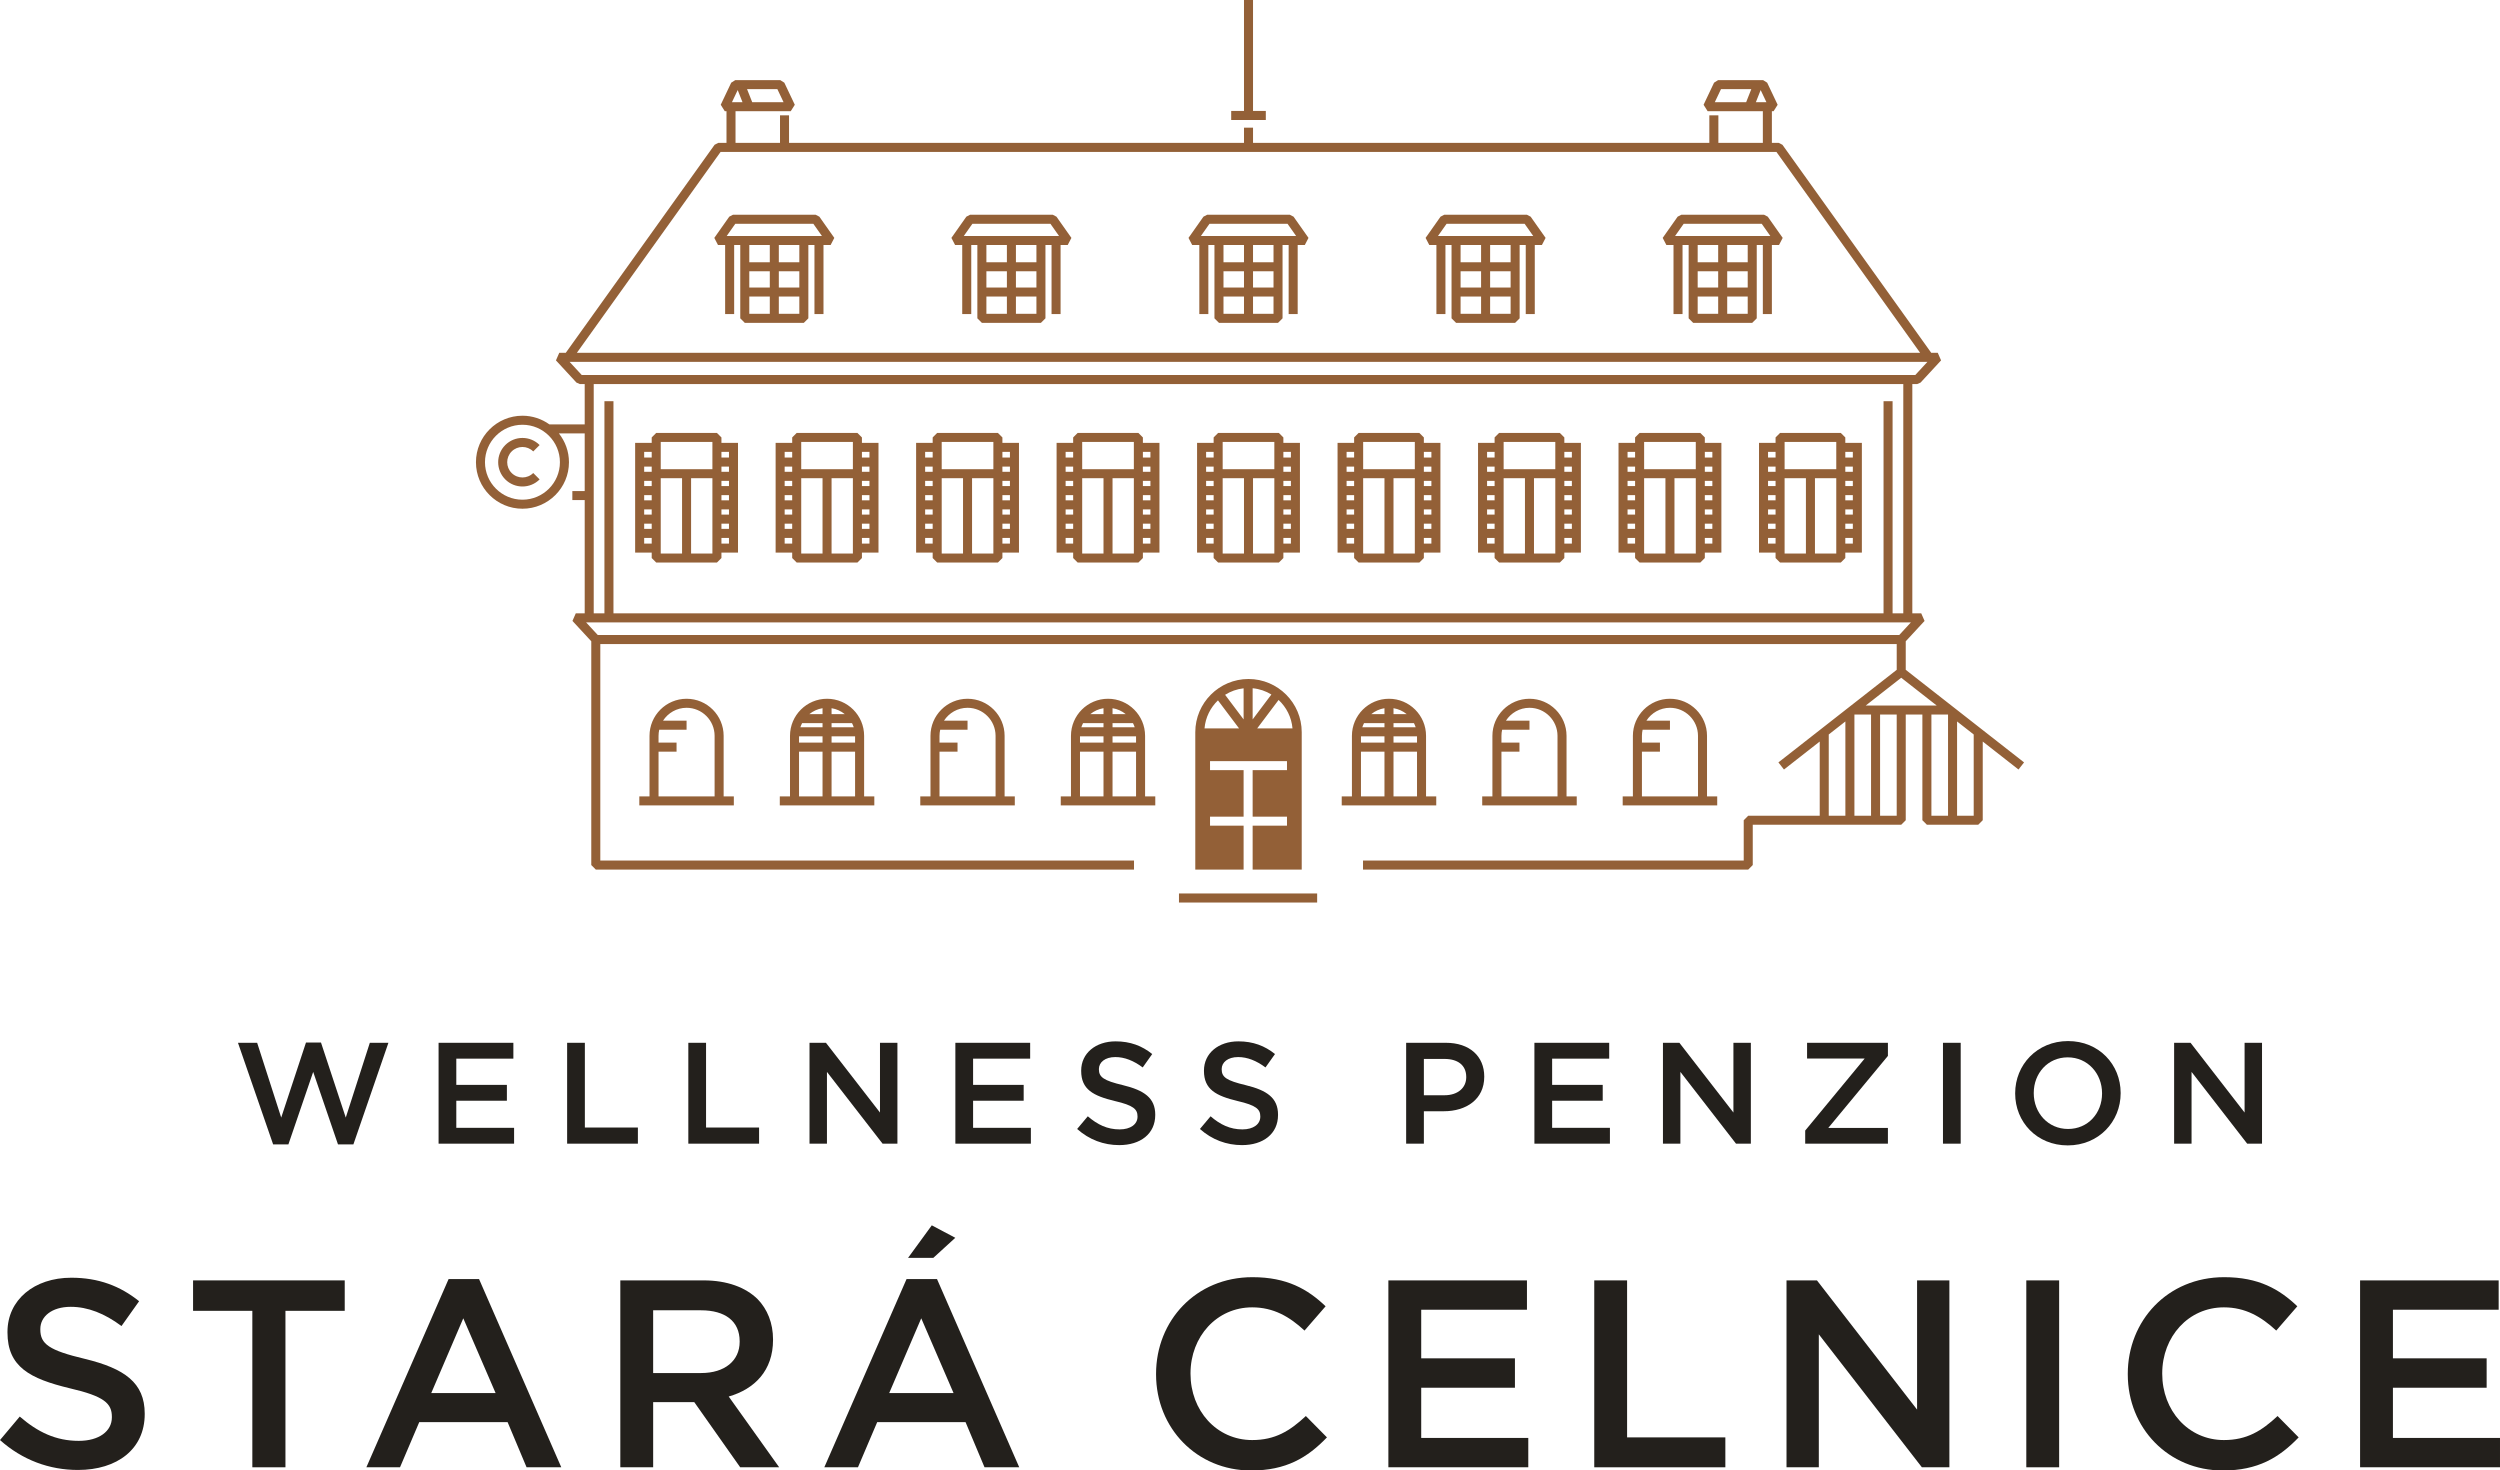
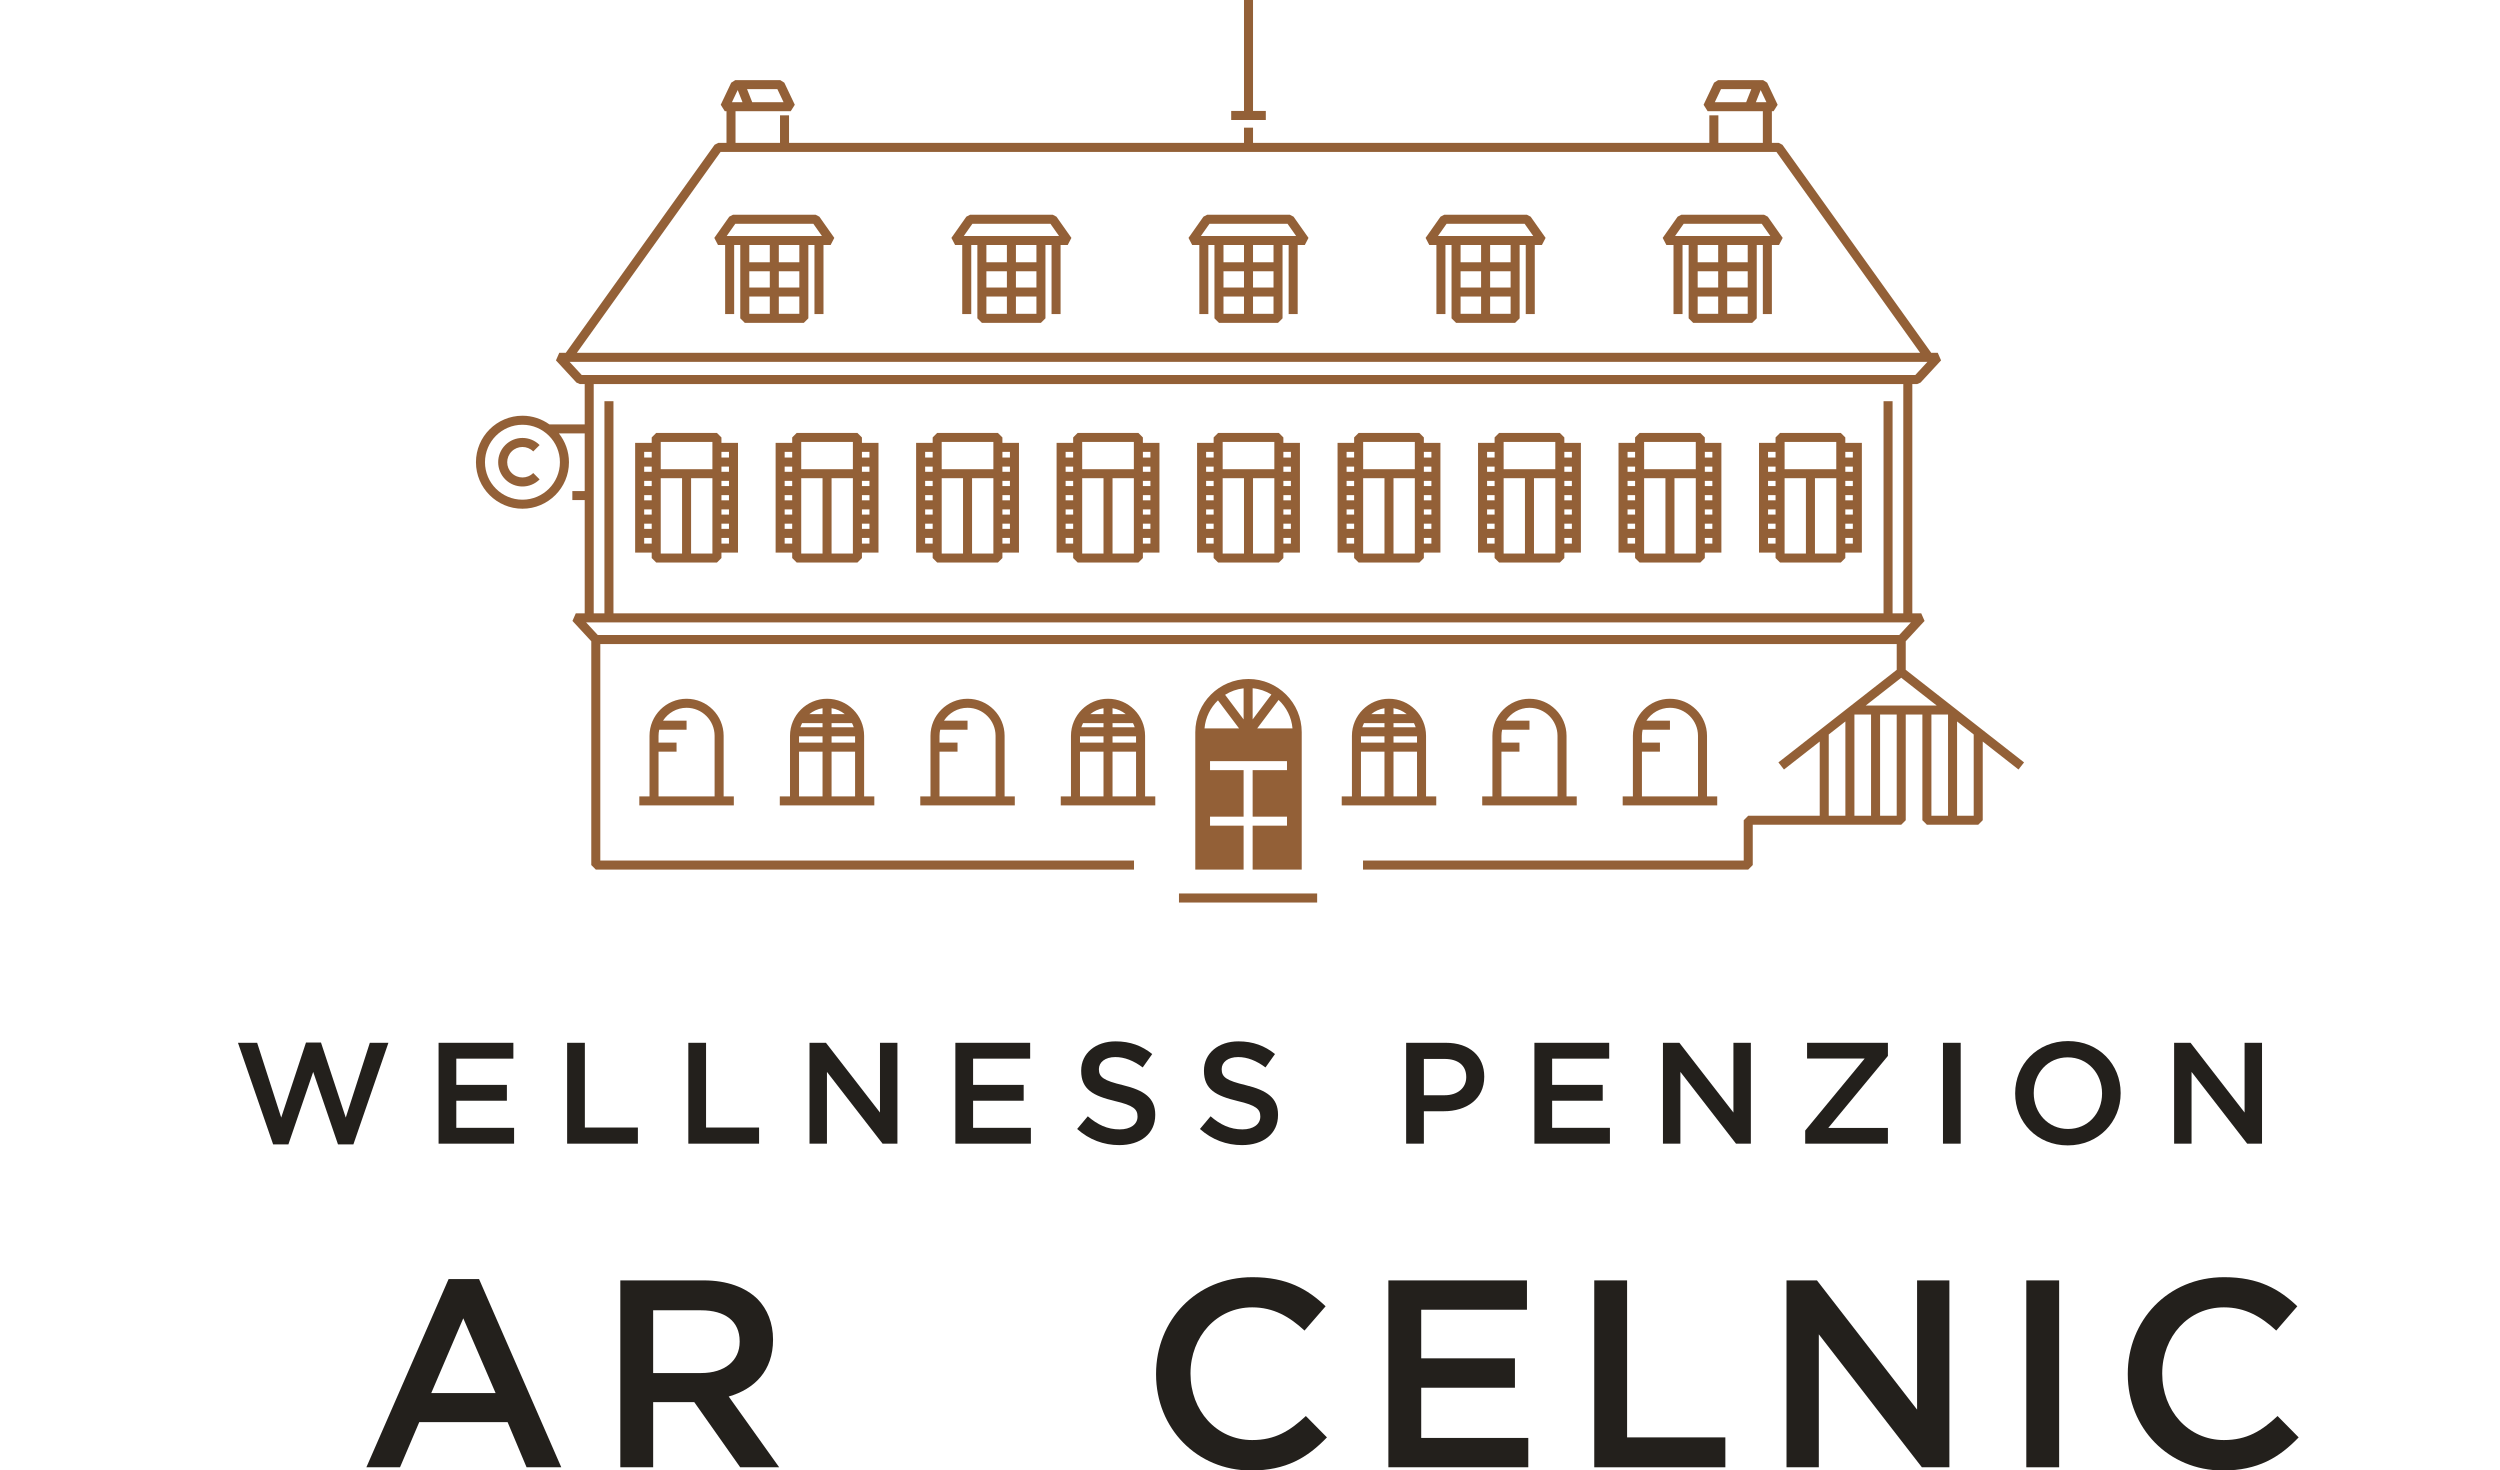
<svg xmlns="http://www.w3.org/2000/svg" id="Vrstva_2" data-name="Vrstva 2" viewBox="0 0 714.654 420.357">
  <defs>
    <style>
      .cls-1 {
        fill: #936037;
      }

      .cls-1, .cls-2 {
        stroke-width: 0px;
      }

      .cls-2 {
        fill: #23201c;
      }
    </style>
  </defs>
  <g id="Vrstva_10" data-name="Vrstva 10">
    <g>
      <g>
-         <path class="cls-2" d="M0,411.656l5.648-6.716c5.114,4.427,10.305,6.946,16.868,6.946,5.801,0,9.464-2.748,9.464-6.717v-.153c0-3.816-2.137-5.876-12.059-8.167-11.372-2.747-17.784-6.105-17.784-15.952v-.153c0-9.159,7.633-15.494,18.242-15.494,7.786,0,13.968,2.367,19.387,6.717l-5.037,7.099c-4.809-3.588-9.618-5.496-14.502-5.496-5.495,0-8.701,2.824-8.701,6.335v.153c0,4.122,2.442,5.953,12.746,8.396,11.296,2.748,17.097,6.793,17.097,15.647v.153c0,9.998-7.862,15.952-19.082,15.952-8.167,0-15.876-2.824-22.287-8.549Z" />
-         <path class="cls-2" d="M72.134,374.715h-16.944v-8.701h43.353v8.701h-16.944v44.727h-9.465v-44.727Z" />
        <path class="cls-2" d="M128.239,365.632h8.701l23.509,53.81h-9.923l-5.419-12.899h-25.264l-5.495,12.899h-9.618l23.509-53.81ZM141.672,398.222l-9.236-21.371-9.159,21.371h18.395Z" />
        <path class="cls-2" d="M177.322,366.013h23.814c6.717,0,11.983,1.984,15.418,5.342,2.824,2.901,4.427,6.87,4.427,11.525v.153c0,8.778-5.266,14.045-12.67,16.181l14.426,20.227h-11.143l-13.128-18.624h-11.754v18.624h-9.388v-53.428ZM200.449,392.499c6.717,0,10.991-3.512,10.991-8.931v-.152c0-5.725-4.122-8.854-11.067-8.854h-13.663v17.937h13.739Z" />
-         <path class="cls-2" d="M267.851,365.632h-8.701l-23.509,53.81h9.617l5.496-12.899h25.264l5.419,12.899h9.923l-23.508-53.81ZM254.189,398.222l9.159-21.371,9.236,21.371h-18.395Z" />
-         <polygon class="cls-2" points="266.801 359.575 273.08 353.839 266.365 350.274 259.579 359.575 266.801 359.575" />
        <path class="cls-2" d="M330.474,392.88v-.153c0-15.189,11.372-27.631,27.553-27.631,9.847,0,15.8,3.435,20.914,8.32l-6.029,6.946c-4.275-3.969-8.854-6.64-14.96-6.64-10.152,0-17.631,8.396-17.631,18.853v.153c0,10.457,7.403,18.928,17.631,18.928,6.564,0,10.762-2.595,15.342-6.869l6.03,6.106c-5.572,5.801-11.678,9.464-21.677,9.464-15.57,0-27.172-12.135-27.172-27.477Z" />
        <path class="cls-2" d="M396.884,366.013h39.613v8.396h-30.226v13.892h26.791v8.396h-26.791v14.349h30.607v8.396h-39.995v-53.428Z" />
        <path class="cls-2" d="M455.737,366.013h9.387v44.88h28.088v8.549h-37.475v-53.428Z" />
        <path class="cls-2" d="M510.696,366.013h8.7l28.623,36.942v-36.942h9.235v53.428h-7.862l-29.461-38.011v38.011h-9.236v-53.428Z" />
        <path class="cls-2" d="M579.243,366.013h9.388v53.428h-9.388v-53.428Z" />
        <path class="cls-2" d="M608.25,392.88v-.153c0-15.189,11.372-27.631,27.554-27.631,9.846,0,15.799,3.435,20.914,8.32l-6.03,6.946c-4.274-3.969-8.854-6.64-14.96-6.64-10.151,0-17.631,8.396-17.631,18.853v.153c0,10.457,7.404,18.928,17.631,18.928,6.564,0,10.762-2.595,15.342-6.869l6.03,6.106c-5.572,5.801-11.678,9.464-21.676,9.464-15.571,0-27.172-12.135-27.172-27.477Z" />
-         <path class="cls-2" d="M674.658,366.013h39.613v8.396h-30.225v13.892h26.791v8.396h-26.791v14.349h30.607v8.396h-39.996v-53.428Z" />
      </g>
      <g>
        <path class="cls-2" d="M68.029,298.095h5.479l6.879,21.38,7.085-21.462h4.284l7.085,21.462,6.879-21.38h5.314l-10.01,29.041h-4.408l-7.086-20.72-7.085,20.72h-4.367l-10.051-29.041Z" />
        <path class="cls-2" d="M125.374,298.095h21.379v4.532h-16.313v7.497h14.459v4.531h-14.459v7.745h16.518v4.531h-21.585v-28.836Z" />
        <path class="cls-2" d="M162.121,298.095h5.067v24.222h15.159v4.614h-20.226v-28.836Z" />
        <path class="cls-2" d="M196.767,298.095h5.067v24.222h15.159v4.614h-20.226v-28.836Z" />
        <path class="cls-2" d="M231.412,298.095h4.696l15.447,19.938v-19.938h4.984v28.836h-4.243l-15.901-20.514v20.514h-4.984v-28.836Z" />
        <path class="cls-2" d="M273.103,298.095h21.379v4.532h-16.313v7.497h14.459v4.531h-14.459v7.745h16.518v4.531h-21.585v-28.836Z" />
        <path class="cls-2" d="M307.913,322.73l3.049-3.625c2.76,2.389,5.561,3.748,9.104,3.748,3.13,0,5.107-1.482,5.107-3.625v-.082c0-2.06-1.153-3.172-6.508-4.408-6.138-1.483-9.598-3.295-9.598-8.61v-.083c0-4.943,4.119-8.362,9.845-8.362,4.202,0,7.539,1.277,10.463,3.625l-2.719,3.831c-2.596-1.936-5.191-2.966-7.827-2.966-2.966,0-4.696,1.525-4.696,3.419v.083c0,2.224,1.318,3.213,6.879,4.531,6.097,1.482,9.227,3.666,9.227,8.444v.083c0,5.397-4.243,8.61-10.299,8.61-4.408,0-8.568-1.525-12.028-4.614Z" />
        <path class="cls-2" d="M343.013,322.73l3.049-3.625c2.76,2.389,5.561,3.748,9.103,3.748,3.131,0,5.108-1.482,5.108-3.625v-.082c0-2.06-1.154-3.172-6.509-4.408-6.138-1.483-9.598-3.295-9.598-8.61v-.083c0-4.943,4.119-8.362,9.846-8.362,4.201,0,7.538,1.277,10.463,3.625l-2.719,3.831c-2.595-1.936-5.19-2.966-7.826-2.966-2.966,0-4.696,1.525-4.696,3.419v.083c0,2.224,1.318,3.213,6.88,4.531,6.097,1.482,9.227,3.666,9.227,8.444v.083c0,5.397-4.243,8.61-10.298,8.61-4.408,0-8.568-1.525-12.028-4.614Z" />
        <path class="cls-2" d="M401.964,298.095h11.369c6.756,0,10.958,3.832,10.958,9.639v.083c0,6.467-5.19,9.845-11.534,9.845h-5.726v9.269h-5.066v-28.836ZM412.922,313.09c3.831,0,6.22-2.142,6.22-5.149v-.083c0-3.378-2.431-5.15-6.22-5.15h-5.891v10.381h5.891Z" />
        <path class="cls-2" d="M438.629,298.095h21.379v4.532h-16.313v7.497h14.46v4.531h-14.46v7.745h16.519v4.531h-21.585v-28.836Z" />
        <path class="cls-2" d="M475.376,298.095h4.696l15.447,19.938v-19.938h4.984v28.836h-4.244l-15.9-20.514v20.514h-4.984v-28.836Z" />
        <path class="cls-2" d="M516.037,323.182l17.012-20.596h-16.477v-4.491h23.11v3.749l-17.054,20.597h17.054v4.49h-23.645v-3.749Z" />
        <path class="cls-2" d="M555.42,298.095h5.067v28.836h-5.067v-28.836Z" />
        <path class="cls-2" d="M576.059,312.595v-.082c0-8.116,6.261-14.912,15.118-14.912s15.035,6.715,15.035,14.83v.083c0,8.115-6.261,14.912-15.118,14.912s-15.035-6.715-15.035-14.831ZM600.898,312.595v-.082c0-5.602-4.078-10.257-9.804-10.257s-9.721,4.572-9.721,10.175v.083c0,5.602,4.078,10.216,9.804,10.216,5.725,0,9.721-4.531,9.721-10.134Z" />
        <path class="cls-2" d="M621.498,298.095h4.695l15.448,19.938v-19.938h4.984v28.836h-4.243l-15.9-20.514v20.514h-4.984v-28.836Z" />
      </g>
      <path class="cls-1" d="M358.082,236.031v12.548h14.031v-39.267c0-8.388-6.825-15.213-15.213-15.213s-15.213,6.824-15.213,15.213v39.267h13.813v-12.548h-9.6v-2.583h9.6v-13.296h-9.6v-2.583h22.001v2.583h-9.818v13.296h9.818v2.583h-9.818ZM344.324,208.227c.269-3.143,1.693-5.957,3.846-8.022l6.033,8.022h-9.879ZM355.499,205.653l-5.291-7.035c1.569-.985,3.362-1.642,5.291-1.856v8.89ZM358.082,196.741c1.951.182,3.767.817,5.36,1.787l-5.36,7.125v-8.912ZM359.378,208.227l6.121-8.139c2.224,2.075,3.701,4.935,3.975,8.139h-10.097ZM196.264,199.749c-5.842,0-10.594,4.753-10.594,10.594v17.315h-2.916v2.583h27.021v-2.583h-2.916v-17.315c0-5.842-4.753-10.594-10.594-10.594ZM204.276,227.658h-16.024v-12.785h5.149v-2.583h-5.149v-1.947c0-.598.071-1.18.196-1.741h7.816v-2.583h-6.734c1.427-2.214,3.91-3.688,6.734-3.688,4.418,0,8.012,3.594,8.012,8.012v17.315ZM286.549,125.046l-1.291-1.291h-17.352l-1.291,1.291v1.548h-4.735v31.381h4.735v1.548l1.291,1.291h17.352l1.291-1.291v-1.548h4.736v-31.381h-4.736v-1.548ZM266.614,155.392h-2.153v-1.624h2.153v1.624ZM266.614,151.185h-2.153v-1.494h2.153v1.494ZM266.614,147.109h-2.153v-1.495h2.153v1.495ZM266.614,143.031h-2.153v-1.494h2.153v1.494ZM266.614,138.954h-2.153v-1.494h2.153v1.494ZM266.614,134.877h-2.153v-1.494h2.153v1.494ZM266.614,130.801h-2.153v-1.624h2.153v1.624ZM275.291,158.231h-6.094v-21.531h6.094v21.531ZM283.967,158.231h-6.094v-21.531h6.094v21.531ZM283.967,134.118h-14.77v-7.781h14.77v7.781ZM288.702,155.392h-2.153v-1.624h2.153v1.624ZM288.702,151.185h-2.153v-1.494h2.153v1.494ZM288.702,147.109h-2.153v-1.495h2.153v1.495ZM288.702,143.031h-2.153v-1.494h2.153v1.494ZM288.702,138.954h-2.153v-1.494h2.153v1.494ZM288.702,134.877h-2.153v-1.494h2.153v1.494ZM288.702,129.176v1.624h-2.153v-1.624h2.153ZM236.423,199.749c-5.842,0-10.594,4.753-10.594,10.594v17.315h-2.916v2.583h27.021v-2.583h-2.916v-17.315c0-5.842-4.753-10.594-10.594-10.594ZM235.132,227.658h-6.72v-12.785h6.72v12.785ZM235.132,212.29h-6.72v-1.806h6.72v1.806ZM235.132,207.901h-6.337c.131-.409.299-.802.491-1.179h5.846v1.179ZM235.132,204.139h-3.769c1.064-.869,2.356-1.463,3.769-1.693v1.693ZM237.714,202.446c1.413.231,2.705.824,3.769,1.693h-3.769v-1.693ZM237.714,206.722h5.846c.193.378.36.77.491,1.179h-6.337v-1.179ZM244.435,227.658h-6.721v-12.785h6.721v12.785ZM244.435,212.29h-6.721v-1.806h6.721v1.806ZM326.708,125.046l-1.291-1.291h-17.352l-1.291,1.291v1.548h-4.736v31.381h4.736v1.548l1.291,1.291h17.352l1.291-1.291v-1.548h4.736v-31.381h-4.736v-1.548ZM306.773,155.392h-2.153v-1.624h2.153v1.624ZM306.773,151.185h-2.153v-1.494h2.153v1.494ZM306.773,147.109h-2.153v-1.495h2.153v1.495ZM306.773,143.031h-2.153v-1.494h2.153v1.494ZM306.773,138.954h-2.153v-1.494h2.153v1.494ZM306.773,134.877h-2.153v-1.494h2.153v1.494ZM306.773,130.801h-2.153v-1.624h2.153v1.624ZM315.449,158.231h-6.094v-21.531h6.094v21.531ZM324.126,158.231h-6.094v-21.531h6.094v21.531ZM324.126,134.118h-14.77v-7.781h14.77v7.781ZM328.861,155.392h-2.153v-1.624h2.153v1.624ZM328.861,151.185h-2.153v-1.494h2.153v1.494ZM328.861,147.109h-2.153v-1.495h2.153v1.495ZM328.861,143.031h-2.153v-1.494h2.153v1.494ZM328.861,138.954h-2.153v-1.494h2.153v1.494ZM328.861,134.877h-2.153v-1.494h2.153v1.494ZM328.861,129.176v1.624h-2.153v-1.624h2.153ZM327.335,210.343c0-5.842-4.753-10.594-10.594-10.594s-10.594,4.753-10.594,10.594v17.315h-2.916v2.583h27.02v-2.583h-2.916v-17.315ZM315.449,227.658h-6.721v-12.785h6.721v12.785ZM315.449,212.29h-6.721v-1.806h6.721v1.806ZM315.449,207.901h-6.337c.131-.409.299-.802.491-1.179h5.846v1.179ZM315.449,204.139h-3.769c1.064-.869,2.356-1.463,3.769-1.693v1.693ZM318.032,202.446c1.413.231,2.705.824,3.769,1.693h-3.769v-1.693ZM318.032,206.722h5.846c.193.378.36.77.491,1.179h-6.337v-1.179ZM324.753,227.658h-6.721v-12.785h6.721v12.785ZM324.753,212.29h-6.721v-1.806h6.721v1.806ZM276.582,199.749c-5.842,0-10.594,4.753-10.594,10.594v17.315h-2.916v2.583h27.02v-2.583h-2.916v-17.315c0-5.842-4.753-10.594-10.594-10.594ZM284.594,227.658h-16.024v-12.785h5.15v-2.583h-5.15v-1.947c0-.598.071-1.18.196-1.741h7.816v-2.583h-6.734c1.427-2.214,3.91-3.688,6.734-3.688,4.418,0,8.012,3.594,8.012,8.012v17.315ZM337.022,257.994h39.5v-2.583h-39.5v2.583ZM361.848,31.715h-3.657V0h-2.583v31.715h-3.657v2.582h9.897v-2.582ZM410.568,230.241v-2.583h-2.916v-17.315c0-5.842-4.753-10.594-10.595-10.594-5.841,0-10.594,4.753-10.594,10.594v17.315h-2.916v2.583h27.02ZM395.766,227.658h-6.719v-12.785h6.719v12.785ZM395.766,212.29h-6.719v-1.806h6.719v1.806ZM395.766,207.901h-6.336c.131-.409.299-.802.491-1.179h5.845v1.179ZM395.766,204.139h-3.768c1.063-.869,2.355-1.463,3.768-1.693v1.693ZM398.35,202.446c1.413.231,2.705.824,3.769,1.693h-3.769v-1.693ZM398.35,206.722h5.845c.192.378.36.77.491,1.179h-6.336v-1.179ZM405.07,227.658h-6.72v-12.785h6.72v12.785ZM405.07,212.29h-6.72v-1.806h6.72v1.806ZM368.725,61.391h-23.651l-1.055.548-4.273,6.065,1.055,2.035h2.039v19.741h2.582v-19.741h1.744v20.958l1.291,1.291h16.884l1.292-1.291v-20.958h1.743v19.741h2.583v-19.741h2.038l1.055-2.035-4.273-6.065-1.055-.548ZM355.608,89.705h-5.86v-4.93h5.86v4.93ZM355.608,82.193h-5.86v-4.641h5.86v4.641ZM355.608,74.969h-5.86v-4.93h5.86v4.93ZM364.05,89.705h-5.859v-4.93h5.859v4.93ZM364.05,82.193h-5.859v-4.641h5.859v4.641ZM364.05,74.969h-5.859v-4.93h5.859v4.93ZM368.376,67.456h-25.086l2.454-3.483h22.311l2.453,3.483h-2.132ZM436.501,61.391h-23.651l-1.055.548-4.273,6.065,1.055,2.035h2.038v19.741h2.583v-19.741h1.743v20.958l1.292,1.291h16.884l1.292-1.291v-20.958h1.744v19.741h2.583v-19.741h2.038l1.055-2.035-4.274-6.065-1.055-.548ZM423.384,89.705h-5.859v-4.93h5.859v4.93ZM423.384,82.193h-5.859v-4.641h5.859v4.641ZM423.384,74.969h-5.859v-4.93h5.859v4.93ZM431.826,89.705h-5.859v-4.93h5.859v4.93ZM431.826,82.193h-5.859v-4.641h5.859v4.641ZM431.826,74.969h-5.859v-4.93h5.859v4.93ZM436.153,67.456h-25.087l2.453-3.483h22.312l2.454,3.483h-2.132ZM407.026,125.046l-1.292-1.291h-17.352l-1.292,1.291v1.548h-4.735v31.381h4.735v1.548l1.292,1.291h17.352l1.292-1.291v-1.548h4.735v-31.381h-4.735v-1.548ZM387.091,155.392h-2.152v-1.624h2.152v1.624ZM387.091,151.185h-2.152v-1.494h2.152v1.494ZM387.091,147.109h-2.152v-1.495h2.152v1.495ZM387.091,143.031h-2.152v-1.494h2.152v1.494ZM387.091,138.954h-2.152v-1.494h2.152v1.494ZM387.091,134.877h-2.152v-1.494h2.152v1.494ZM387.091,130.801h-2.152v-1.624h2.152v1.624ZM395.766,158.231h-6.093v-21.531h6.093v21.531ZM404.443,158.231h-6.093v-21.531h6.093v21.531ZM404.443,134.118h-14.769v-7.781h14.769v7.781ZM409.178,155.392h-2.152v-1.624h2.152v1.624ZM409.178,151.185h-2.152v-1.494h2.152v1.494ZM409.178,147.109h-2.152v-1.495h2.152v1.495ZM409.178,143.031h-2.152v-1.494h2.152v1.494ZM409.178,138.954h-2.152v-1.494h2.152v1.494ZM409.178,134.877h-2.152v-1.494h2.152v1.494ZM409.178,129.176v1.624h-2.152v-1.624h2.152ZM487.344,125.046l-1.292-1.291h-17.352l-1.292,1.291v1.548h-4.736v31.381h4.736v1.548l1.292,1.291h17.352l1.292-1.291v-1.548h4.735v-31.381h-4.735v-1.548ZM467.408,155.392h-2.153v-1.624h2.153v1.624ZM467.408,151.185h-2.153v-1.494h2.153v1.494ZM467.408,147.109h-2.153v-1.495h2.153v1.495ZM467.408,143.031h-2.153v-1.494h2.153v1.494ZM467.408,138.954h-2.153v-1.494h2.153v1.494ZM467.408,134.877h-2.153v-1.494h2.153v1.494ZM467.408,130.801h-2.153v-1.624h2.153v1.624ZM476.084,158.231h-6.093v-21.531h6.093v21.531ZM484.761,158.231h-6.093v-21.531h6.093v21.531ZM484.761,134.118h-14.769v-7.781h14.769v7.781ZM489.496,155.392h-2.152v-1.624h2.152v1.624ZM489.496,151.185h-2.152v-1.494h2.152v1.494ZM489.496,147.109h-2.152v-1.495h2.152v1.495ZM489.496,143.031h-2.152v-1.494h2.152v1.494ZM489.496,138.954h-2.152v-1.494h2.152v1.494ZM489.496,134.877h-2.152v-1.494h2.152v1.494ZM489.496,129.176v1.624h-2.152v-1.624h2.152ZM505.334,61.939l-1.055-.548h-23.651l-1.055.548-4.274,6.065,1.055,2.035h2.038v19.741h2.583v-19.741h1.744v20.958l1.292,1.291h16.884l1.292-1.291v-20.958h1.743v19.741h2.583v-19.741h2.038l1.055-2.035-4.273-6.065ZM491.161,89.705h-5.859v-4.93h5.859v4.93ZM491.161,82.193h-5.859v-4.641h5.859v4.641ZM491.161,74.969h-5.859v-4.93h5.859v4.93ZM499.603,89.705h-5.859v-4.93h5.859v4.93ZM499.603,82.193h-5.859v-4.641h5.859v4.641ZM499.603,74.969h-5.859v-4.93h5.859v4.93ZM503.93,67.456h-25.087l2.454-3.483h22.312l2.453,3.483h-2.132ZM447.185,125.046l-1.292-1.291h-17.352l-1.292,1.291v1.548h-4.735v31.381h4.735v1.548l1.292,1.291h17.352l1.292-1.291v-1.548h4.736v-31.381h-4.736v-1.548ZM427.249,155.392h-2.152v-1.624h2.152v1.624ZM427.249,151.185h-2.152v-1.494h2.152v1.494ZM427.249,147.109h-2.152v-1.495h2.152v1.495ZM427.249,143.031h-2.152v-1.494h2.152v1.494ZM427.249,138.954h-2.152v-1.494h2.152v1.494ZM427.249,134.877h-2.152v-1.494h2.152v1.494ZM427.249,130.801h-2.152v-1.624h2.152v1.624ZM435.926,158.231h-6.093v-21.531h6.093v21.531ZM444.601,158.231h-6.093v-21.531h6.093v21.531ZM444.601,134.118h-14.769v-7.781h14.769v7.781ZM449.338,155.392h-2.153v-1.624h2.153v1.624ZM449.338,151.185h-2.153v-1.494h2.153v1.494ZM449.338,147.109h-2.153v-1.495h2.153v1.495ZM449.338,143.031h-2.153v-1.494h2.153v1.494ZM449.338,138.954h-2.153v-1.494h2.153v1.494ZM449.338,134.877h-2.153v-1.494h2.153v1.494ZM449.338,129.176v1.624h-2.153v-1.624h2.153ZM300.948,61.391h-23.651l-1.055.548-4.273,6.065,1.055,2.035h2.039v19.741h2.582v-19.741h1.744v20.958l1.291,1.291h16.884l1.291-1.291v-20.958h1.744v19.741h2.582v-19.741h2.039l1.055-2.035-4.273-6.065-1.055-.548ZM287.832,89.705h-5.86v-4.93h5.86v4.93ZM287.832,82.193h-5.86v-4.641h5.86v4.641ZM287.832,74.969h-5.86v-4.93h5.86v4.93ZM296.274,89.705h-5.86v-4.93h5.86v4.93ZM296.274,82.193h-5.86v-4.641h5.86v4.641ZM296.274,74.969h-5.86v-4.93h5.86v4.93ZM300.6,67.456h-25.087l2.454-3.483h22.311l2.454,3.483h-2.132ZM206.231,125.046l-1.291-1.291h-17.352l-1.291,1.291v1.548h-4.736v31.381h4.736v1.548l1.291,1.291h17.352l1.291-1.291v-1.548h4.736v-31.381h-4.736v-1.548ZM186.297,155.392h-2.153v-1.624h2.153v1.624ZM186.297,151.185h-2.153v-1.494h2.153v1.494ZM186.297,147.109h-2.153v-1.495h2.153v1.495ZM186.297,143.031h-2.153v-1.494h2.153v1.494ZM186.297,138.954h-2.153v-1.494h2.153v1.494ZM186.297,134.877h-2.153v-1.494h2.153v1.494ZM186.297,130.801h-2.153v-1.624h2.153v1.624ZM194.973,158.231h-6.094v-21.531h6.094v21.531ZM203.649,158.231h-6.093v-21.531h6.093v21.531ZM203.649,134.118h-14.77v-7.781h14.77v7.781ZM208.385,155.392h-2.153v-1.624h2.153v1.624ZM208.385,151.185h-2.153v-1.494h2.153v1.494ZM208.385,147.109h-2.153v-1.495h2.153v1.495ZM208.385,143.031h-2.153v-1.494h2.153v1.494ZM208.385,138.954h-2.153v-1.494h2.153v1.494ZM208.385,134.877h-2.153v-1.494h2.153v1.494ZM208.385,129.176v1.624h-2.153v-1.624h2.153ZM544.779,191.477v-8.157l5.38-5.819-.948-2.168h-2.55v-65.55h1.407l.948-.415,5.864-6.343-.948-2.168h-1.862l-42.543-59.471-1.05-.54h-1.963v-9.048h.48l1.167-1.845-2.994-6.315-1.167-.738h-12.852l-1.167.738-2.994,6.315,1.167,1.845h15.777v9.048h-12.714v-7.874h-2.583v7.874h-130.441v-4.352h-2.583v4.352h-130.056v-7.874h-2.582v7.874h-12.715v-9.048h15.778l1.167-1.845-2.994-6.315-1.167-.738h-12.851l-1.167.738-2.995,6.315,1.167,1.845h.48v9.048h-2.35l-1.05.54-42.543,59.471h-1.862l-.948,2.168,5.864,6.343.948.415h1.408v11.528h-10.1c-2.174-1.55-4.825-2.471-7.692-2.471-7.33,0-13.294,5.963-13.294,13.294,0,7.33,5.963,13.293,13.294,13.293s13.294-5.963,13.294-13.293c0-3.113-1.083-5.972-2.881-8.24h7.379v16.48h-3.532v2.582h3.532v32.377h-2.551l-.948,2.168,5.38,5.819v63.967l1.291,1.292h153.855v-2.583h-152.564v-61.89h370.593v7.372l-33.821,26.466,1.591,2.034,10.22-7.998v21.202h-20.432l-1.292,1.292v11.522h-108.831v2.583h110.122l1.292-1.292v-11.522h42.441l1.292-1.292v-30.205h4.754v30.205l1.292,1.292,14.673-.001,1.292-1.292v-22.493l10.22,7.998,1.591-2.034-33.821-26.466ZM160.059,132.134c0,5.906-4.805,10.711-10.711,10.711s-10.711-4.805-10.711-10.711,4.805-10.711,10.711-10.711,10.711,4.805,10.711,10.711ZM499.156,29.217h-8.962l1.77-3.733h8.666l-1.474,3.733ZM501.933,29.217l1.372-3.473,1.647,3.473h-3.019ZM222.222,25.484l1.77,3.733h-8.962l-1.474-3.733h8.666ZM210.881,25.743l1.372,3.474h-3.019l1.647-3.474ZM205.986,43.429h301.826l41.082,57.429H164.905l41.082-57.429ZM166.296,107.2l-3.476-3.76h388.16l-3.477,3.76H166.296ZM538.433,114.682v60.65H175.365v-60.65h-2.582v60.65h-3.061v-65.55h374.356v65.55h-3.061v-60.65h-2.583ZM170.876,181.523l-3.336-3.608h378.718l-3.336,3.608H170.876ZM527.523,233.182h-4.754v-23.224l4.754-3.72v26.944ZM534.86,233.182h-4.754v-28.914h4.754v28.914ZM542.196,233.182h-4.753v-28.914h4.753v28.914ZM533.341,201.686l10.147-7.94,10.147,7.94h-20.294ZM556.869,233.182l-4.753 0v-28.914h4.753v28.913ZM564.206,233.182l-4.754 0v-26.943l4.754,3.72v23.223ZM477.376,199.749c-5.842,0-10.595,4.753-10.595,10.594v17.315h-2.915v2.583h27.02v-2.583h-2.916v-17.315c0-5.842-4.753-10.594-10.595-10.594ZM485.387,227.658h-16.023v-12.785h5.15v-2.583h-5.15v-1.947c0-.598.071-1.18.196-1.741h7.816v-2.583h-6.734c1.427-2.214,3.909-3.688,6.734-3.688,4.418,0,8.012,3.594,8.012,8.012v17.315ZM437.217,199.749c-5.842,0-10.595,4.753-10.595,10.594v17.315h-2.916v2.583h27.021v-2.583h-2.916v-17.315c0-5.842-4.753-10.594-10.595-10.594ZM445.229,227.658h-16.023v-12.785h5.149v-2.583h-5.149v-1.947c0-.598.071-1.18.196-1.741h7.816v-2.583h-6.734c1.427-2.214,3.909-3.688,6.734-3.688,4.418,0,8.012,3.594,8.012,8.012v17.315ZM152.431,129.05l1.826-1.826c-1.311-1.311-3.054-2.033-4.909-2.033s-3.598.722-4.909,2.033c-2.707,2.707-2.707,7.111,0,9.818,1.353,1.353,3.131,2.03,4.909,2.03s3.556-.677,4.909-2.03l-1.826-1.826c-1.7,1.7-4.466,1.7-6.166,0-1.7-1.7-1.7-4.466,0-6.166,1.7-1.7,4.466-1.7,6.166,0ZM366.867,125.046l-1.292-1.291h-17.352l-1.291,1.291v1.548h-4.736v31.381h4.736v1.548l1.291,1.291h17.352l1.292-1.291v-1.548h4.736v-31.381h-4.736v-1.548ZM346.932,155.392h-2.153v-1.624h2.153v1.624ZM346.932,151.185h-2.153v-1.494h2.153v1.494ZM346.932,147.109h-2.153v-1.495h2.153v1.495ZM346.932,143.031h-2.153v-1.494h2.153v1.494ZM346.932,138.954h-2.153v-1.494h2.153v1.494ZM346.932,134.877h-2.153v-1.494h2.153v1.494ZM346.932,130.801h-2.153v-1.624h2.153v1.624ZM355.608,158.231h-6.094v-21.531h6.094v21.531ZM364.284,158.231h-6.093v-21.531h6.093v21.531ZM364.284,134.118h-14.769v-7.781h14.769v7.781ZM369.02,155.392h-2.153v-1.624h2.153v1.624ZM369.02,151.185h-2.153v-1.494h2.153v1.494ZM369.02,147.109h-2.153v-1.495h2.153v1.495ZM369.02,143.031h-2.153v-1.494h2.153v1.494ZM369.02,138.954h-2.153v-1.494h2.153v1.494ZM369.02,134.877h-2.153v-1.494h2.153v1.494ZM369.02,129.176v1.624h-2.153v-1.624h2.153ZM233.172,61.391h-23.651l-1.055.548-4.273,6.065,1.055,2.035h2.039v19.741h2.582v-19.741h1.744v20.958l1.291,1.291h16.884l1.291-1.291v-20.958h1.744v19.741h2.582v-19.741h2.039l1.055-2.035-4.273-6.065-1.055-.548ZM220.055,89.705h-5.86v-4.93h5.86v4.93ZM220.055,82.193h-5.86v-4.641h5.86v4.641ZM220.055,74.969h-5.86v-4.93h5.86v4.93ZM228.497,89.705h-5.86v-4.93h5.86v4.93ZM228.497,82.193h-5.86v-4.641h5.86v4.641ZM228.497,74.969h-5.86v-4.93h5.86v4.93ZM232.824,67.456h-25.087l2.454-3.483h22.311l2.454,3.483h-2.132ZM527.502,125.046l-1.292-1.291h-17.352l-1.292,1.291v1.548h-4.735v31.381h4.735v1.548l1.292,1.291h17.352l1.292-1.291v-1.548h4.736v-31.381h-4.736v-1.548ZM507.567,155.392h-2.152v-1.624h2.152v1.624ZM507.567,151.185h-2.152v-1.494h2.152v1.494ZM507.567,147.109h-2.152v-1.495h2.152v1.495ZM507.567,143.031h-2.152v-1.494h2.152v1.494ZM507.567,138.954h-2.152v-1.494h2.152v1.494ZM507.567,134.877h-2.152v-1.494h2.152v1.494ZM507.567,130.801h-2.152v-1.624h2.152v1.624ZM516.243,158.231h-6.093v-21.531h6.093v21.531ZM524.919,158.231h-6.093v-21.531h6.093v21.531ZM524.919,134.118h-14.769v-7.781h14.769v7.781ZM529.655,155.392h-2.153v-1.624h2.153v1.624ZM529.655,151.185h-2.153v-1.494h2.153v1.494ZM529.655,147.109h-2.153v-1.495h2.153v1.495ZM529.655,143.031h-2.153v-1.494h2.153v1.494ZM529.655,138.954h-2.153v-1.494h2.153v1.494ZM529.655,134.877h-2.153v-1.494h2.153v1.494ZM529.655,129.176v1.624h-2.153v-1.624h2.153ZM246.39,125.046l-1.291-1.291h-17.352l-1.291,1.291v1.548h-4.736v31.381h4.736v1.548l1.291,1.291h17.352l1.291-1.291v-1.548h4.736v-31.381h-4.736v-1.548ZM226.456,155.392h-2.153v-1.624h2.153v1.624ZM226.456,151.185h-2.153v-1.494h2.153v1.494ZM226.456,147.109h-2.153v-1.495h2.153v1.495ZM226.456,143.031h-2.153v-1.494h2.153v1.494ZM226.456,138.954h-2.153v-1.494h2.153v1.494ZM226.456,134.877h-2.153v-1.494h2.153v1.494ZM226.456,130.801h-2.153v-1.624h2.153v1.624ZM235.132,158.231h-6.093v-21.531h6.093v21.531ZM243.808,158.231h-6.094v-21.531h6.094v21.531ZM243.808,134.118h-14.77v-7.781h14.77v7.781ZM248.544,155.392h-2.153v-1.624h2.153v1.624ZM248.544,151.185h-2.153v-1.494h2.153v1.494ZM248.544,147.109h-2.153v-1.495h2.153v1.495ZM248.544,143.031h-2.153v-1.494h2.153v1.494ZM248.544,138.954h-2.153v-1.494h2.153v1.494ZM248.544,134.877h-2.153v-1.494h2.153v1.494ZM248.544,129.176v1.624h-2.153v-1.624h2.153Z" />
    </g>
  </g>
</svg>